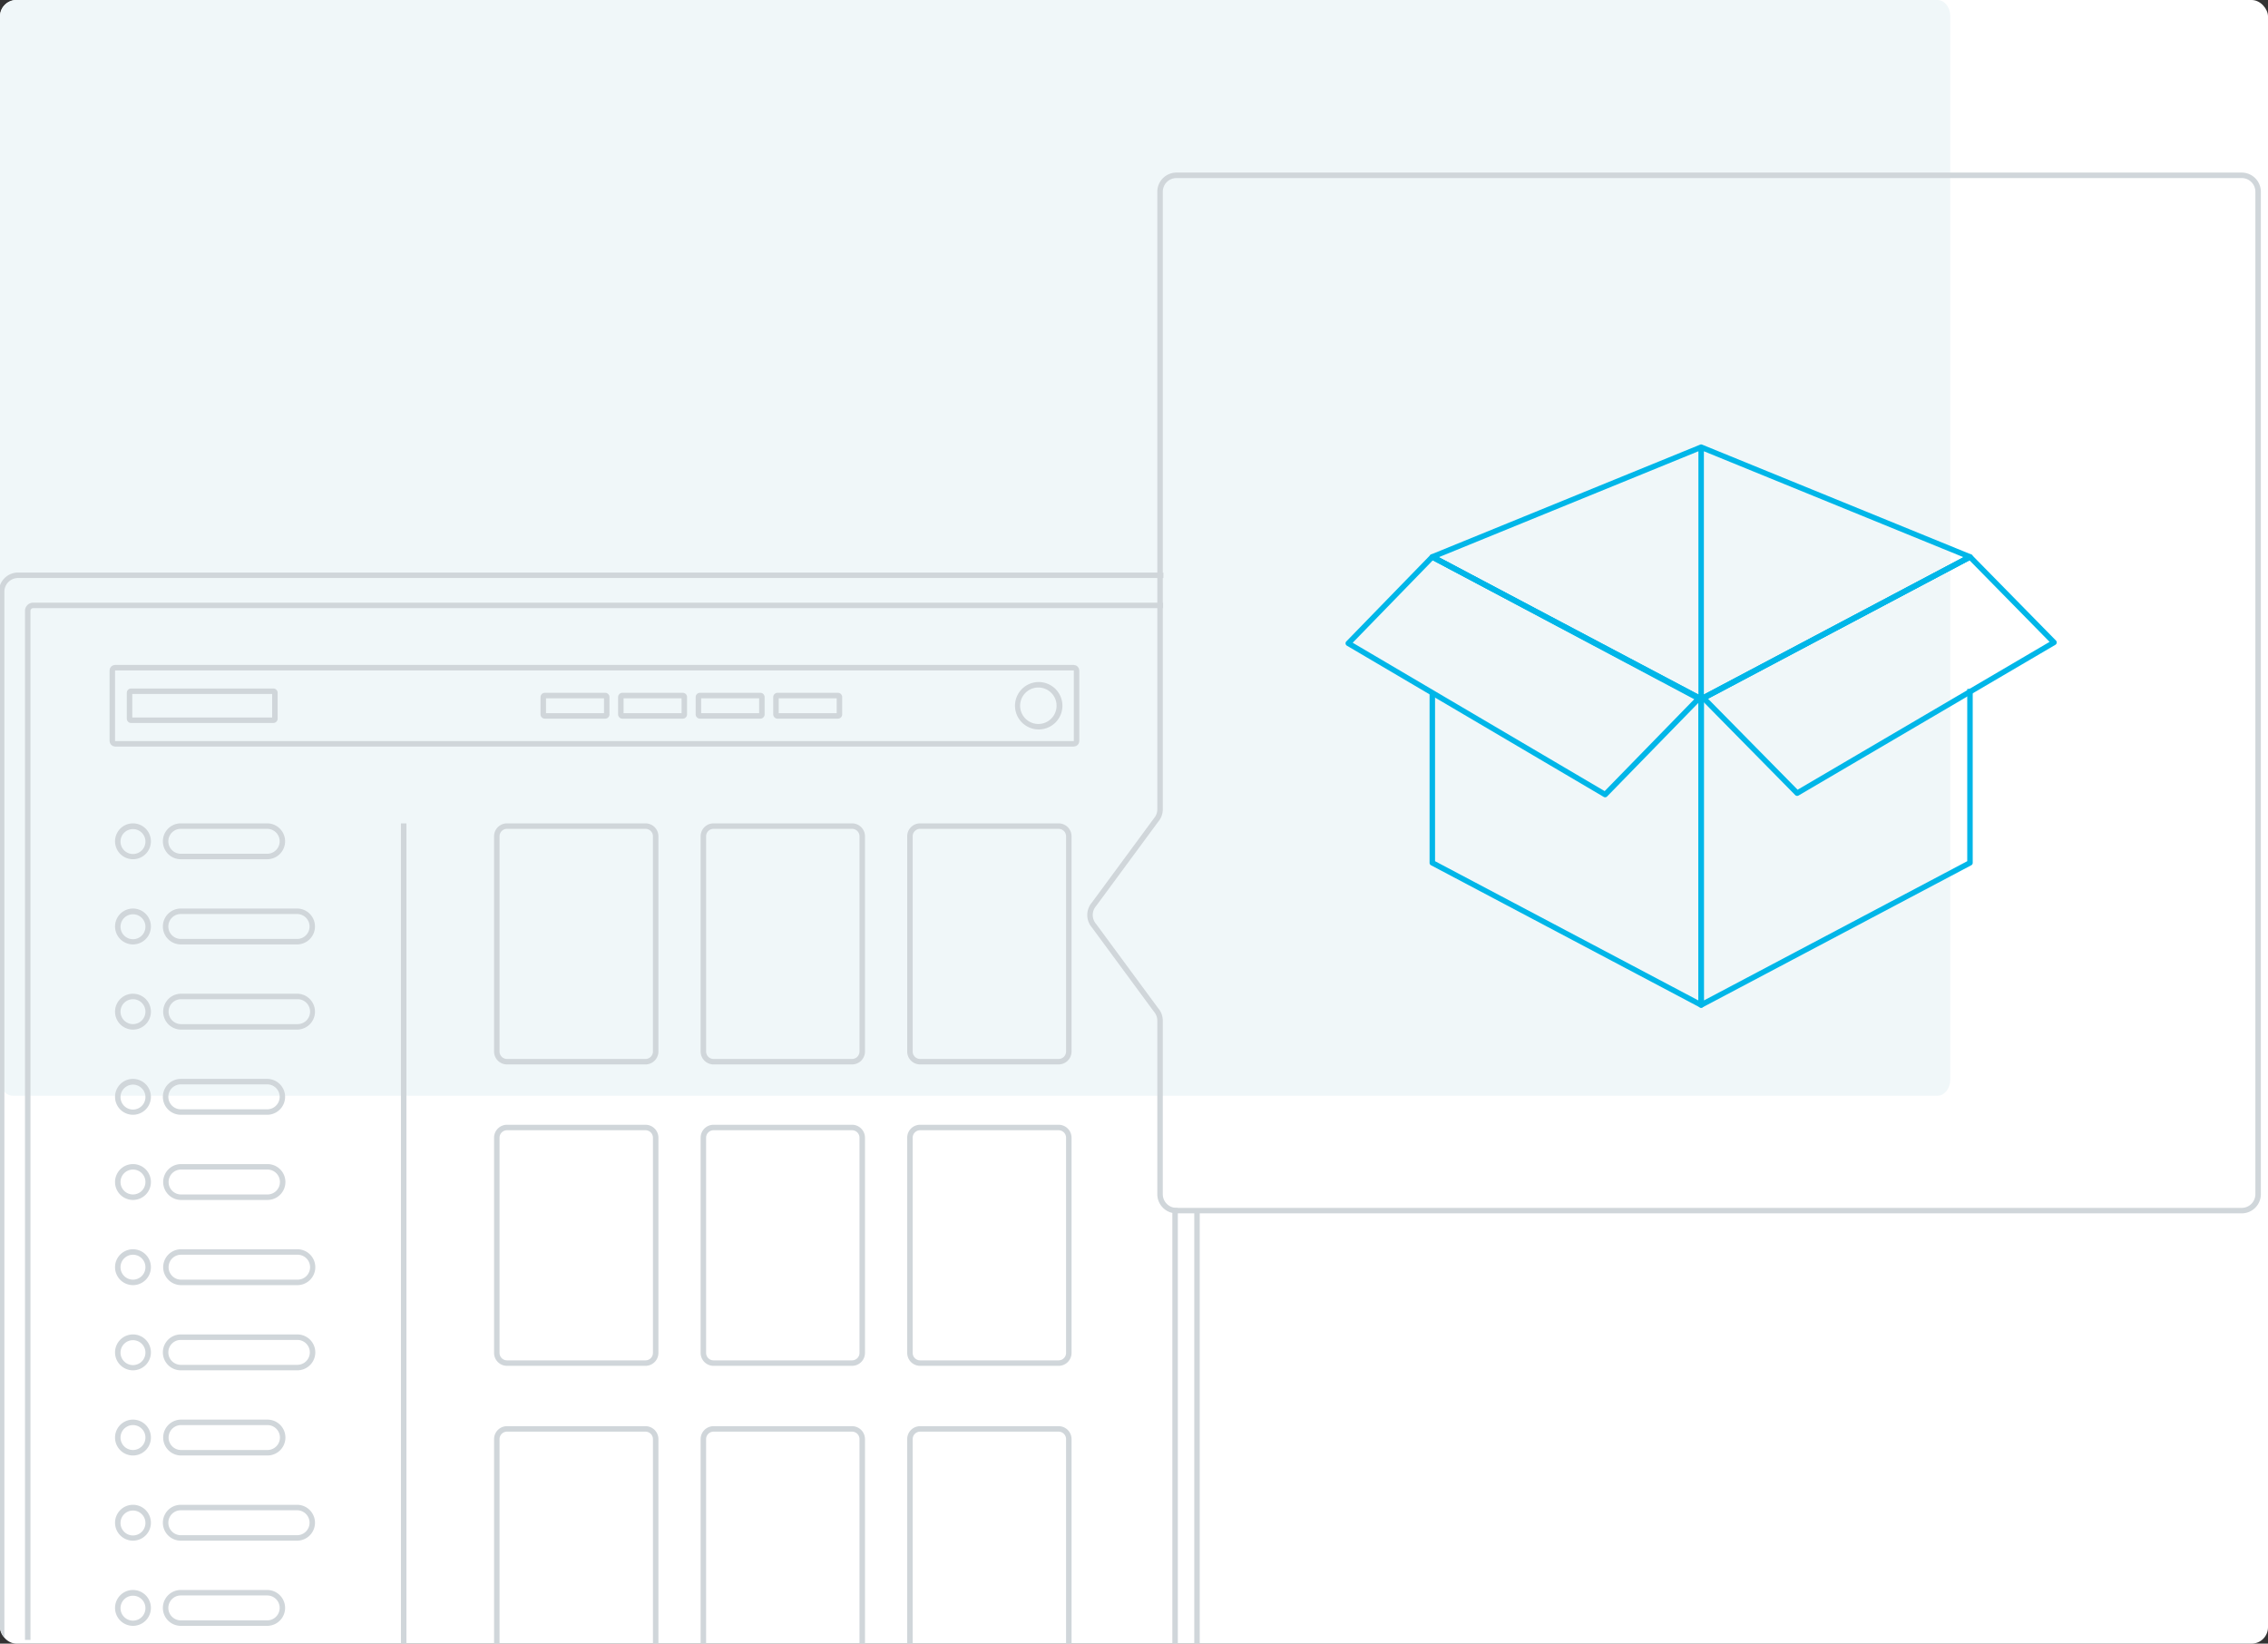
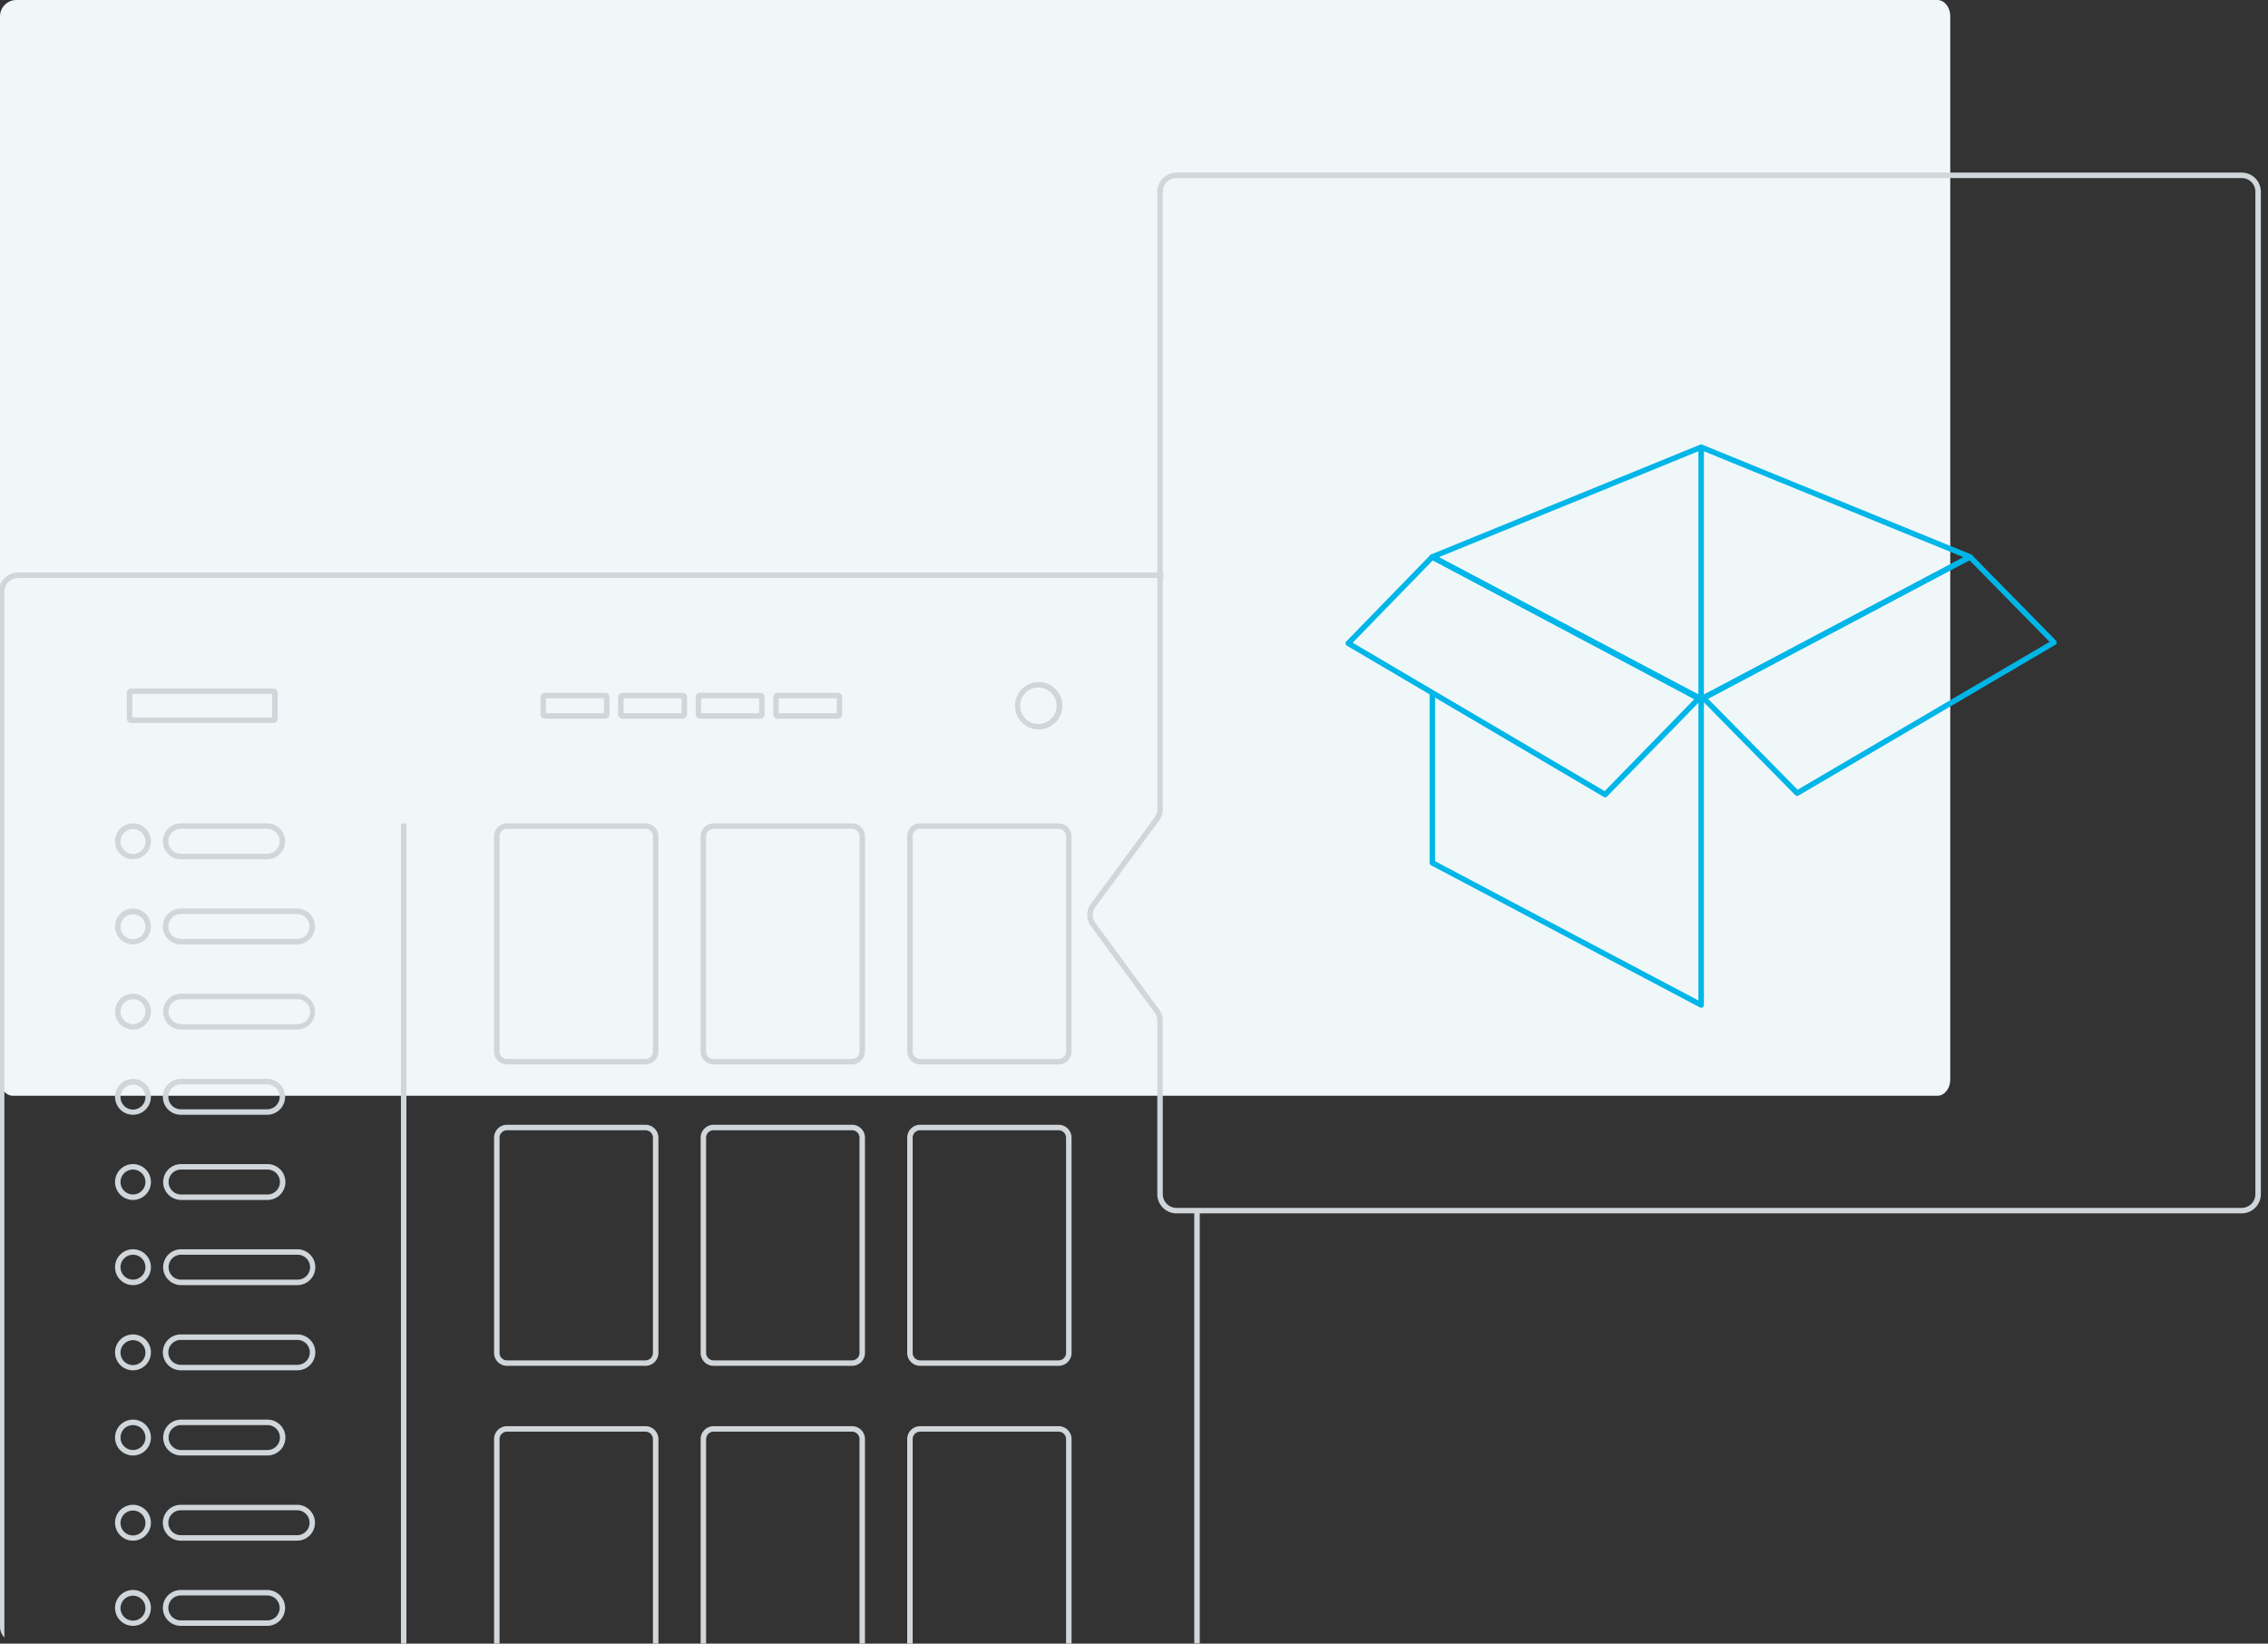
<svg xmlns="http://www.w3.org/2000/svg" width="414" height="300" viewBox="0 0 414 300" fill="none">
  <rect x="0" y="0" width="414" height="300" fill="#333333" stroke="none" />
  <g clip-path="url(#clip0_1376_23545)">
-     <rect width="414" height="300" rx="3" fill="#fff" />
    <path d="M0 2.941C0 1.317 1.056 0 2.358 0h351.284C354.944 0 356 1.317 356 2.941V197.06c0 1.624-1.056 2.941-2.358 2.941H2.358C1.056 200 0 198.683 0 197.059V2.941Z" fill="#F0F7F9" />
    <path fill-rule="evenodd" clip-rule="evenodd" d="M3.3 105.5A2.5 2.5 0 0 0 .8 108v191.962h-1V108a3.5 3.5 0 0 1 3.5-3.5h209.066v1H3.3ZM218 299.962v-79.29h1v79.29h-1Z" fill="#D0D6DA" />
-     <path fill-rule="evenodd" clip-rule="evenodd" d="M6.063 111a.5.5 0 0 0-.5.5v187.817h-1V111.5a1.5 1.5 0 0 1 1.5-1.5h206.246v1H6.063ZM214 300.317v-79.841h1v79.841h-1Z" fill="#D0D6DA" />
    <path fill-rule="evenodd" clip-rule="evenodd" d="M22 153.556a2.274 2.274 0 1 0 4.547 0 2.274 2.274 0 0 0-4.547 0Zm2.273-3.273a3.273 3.273 0 1 0 0 6.546 3.273 3.273 0 0 0 0-6.546ZM48.825 151.283H33.003a2.273 2.273 0 1 0 0 4.547h15.822a2.274 2.274 0 0 0 0-4.547Zm-15.822-1a3.273 3.273 0 1 0 0 6.547h15.822a3.274 3.274 0 0 0 0-6.547H33.003ZM22 169.103a2.274 2.274 0 1 0 4.547 0 2.274 2.274 0 0 0-4.547 0Zm2.273-3.273a3.273 3.273 0 1 0 0 6.546 3.273 3.273 0 0 0 0-6.546ZM54.281 166.83H33.003a2.273 2.273 0 1 0 0 4.547h21.278a2.274 2.274 0 0 0 0-4.547Zm-21.278-1a3.273 3.273 0 1 0 0 6.547h21.278a3.274 3.274 0 0 0 0-6.547H33.003ZM22 184.651a2.273 2.273 0 1 0 4.547-.001 2.273 2.273 0 0 0-4.547.001Zm2.273-3.274a3.274 3.274 0 1 0 .001 6.548 3.274 3.274 0 0 0 0-6.548ZM54.281 182.377H33.003a2.274 2.274 0 0 0 0 4.547h21.278a2.274 2.274 0 1 0 0-4.547Zm-21.278-1a3.274 3.274 0 0 0 0 6.547h21.278a3.274 3.274 0 0 0 0-6.547H33.003ZM22 200.197a2.274 2.274 0 1 0 4.547 0 2.274 2.274 0 0 0-4.547 0Zm2.273-3.273a3.273 3.273 0 1 0 0 6.546 3.273 3.273 0 0 0 0-6.546ZM48.825 197.924H33.003a2.273 2.273 0 1 0 0 4.547h15.822a2.274 2.274 0 0 0 0-4.547Zm-15.822-1a3.273 3.273 0 1 0 0 6.547h15.822a3.274 3.274 0 0 0 0-6.547H33.003ZM22 215.745a2.273 2.273 0 1 0 4.547-.001 2.273 2.273 0 0 0-4.547.001Zm2.273-3.274a3.274 3.274 0 1 0 .001 6.548 3.274 3.274 0 0 0 0-6.548ZM48.825 213.471H33.003a2.274 2.274 0 0 0 0 4.547h15.822a2.273 2.273 0 1 0 0-4.547Zm-15.822-1a3.274 3.274 0 0 0 0 6.547h15.822a3.273 3.273 0 1 0 0-6.547H33.003ZM22 231.292a2.273 2.273 0 1 0 4.547-.001 2.273 2.273 0 0 0-4.547.001Zm2.273-3.274a3.274 3.274 0 1 0 .001 6.548 3.274 3.274 0 0 0 0-6.548ZM54.281 229.018H33.003a2.274 2.274 0 0 0 0 4.547h21.278a2.274 2.274 0 1 0 0-4.547Zm-21.278-1a3.274 3.274 0 0 0 0 6.547h21.278a3.273 3.273 0 1 0 0-6.547H33.003ZM22 246.839a2.274 2.274 0 1 0 4.547 0 2.274 2.274 0 0 0-4.547 0Zm2.273-3.274a3.274 3.274 0 1 0 .001 6.548 3.274 3.274 0 0 0 0-6.548ZM54.281 244.565H33.003a2.274 2.274 0 0 0 0 4.548h21.278a2.274 2.274 0 0 0 0-4.548Zm-21.278-1a3.274 3.274 0 0 0 0 6.548h21.278a3.274 3.274 0 0 0 0-6.548H33.003ZM22 262.386a2.273 2.273 0 1 0 4.547-.001 2.273 2.273 0 0 0-4.547.001Zm2.273-3.274a3.274 3.274 0 1 0 .001 6.548 3.274 3.274 0 0 0 0-6.548ZM48.825 260.112H33.003a2.274 2.274 0 0 0 0 4.547h15.822a2.273 2.273 0 1 0 0-4.547Zm-15.822-1a3.274 3.274 0 0 0 0 6.547h15.822a3.273 3.273 0 1 0 0-6.547H33.003ZM22 277.933a2.274 2.274 0 1 0 4.547 0 2.274 2.274 0 0 0-4.547 0Zm2.273-3.273a3.273 3.273 0 1 0 0 6.546 3.273 3.273 0 0 0 0-6.546ZM54.281 275.66H33.003a2.273 2.273 0 1 0 0 4.547h21.278a2.274 2.274 0 0 0 0-4.547Zm-21.278-1a3.273 3.273 0 1 0 0 6.547h21.278a3.274 3.274 0 0 0 0-6.547H33.003ZM22 293.48a2.274 2.274 0 1 0 4.547 0 2.274 2.274 0 0 0-4.547 0Zm2.273-3.273a3.273 3.273 0 1 0 0 6.546 3.273 3.273 0 0 0 0-6.546ZM48.825 291.207H33.003a2.273 2.273 0 1 0 0 4.547h15.822a2.274 2.274 0 0 0 0-4.547Zm-15.822-1a3.273 3.273 0 1 0 0 6.547h15.822a3.274 3.274 0 0 0 0-6.547H33.003ZM73.187 300V150.283h1V300h-1ZM117.827 151.283h-25.28a1.36 1.36 0 0 0-1.36 1.36v39.28c0 .751.609 1.36 1.36 1.36h25.28a1.36 1.36 0 0 0 1.36-1.36v-39.28a1.36 1.36 0 0 0-1.36-1.36Zm-25.28-1a2.36 2.36 0 0 0-2.36 2.36v39.28a2.36 2.36 0 0 0 2.36 2.36h25.28a2.36 2.36 0 0 0 2.36-2.36v-39.28a2.36 2.36 0 0 0-2.36-2.36h-25.28ZM155.533 151.283h-25.28a1.36 1.36 0 0 0-1.36 1.36v39.28c0 .751.609 1.36 1.36 1.36h25.28a1.36 1.36 0 0 0 1.36-1.36v-39.28a1.36 1.36 0 0 0-1.36-1.36Zm-25.28-1a2.36 2.36 0 0 0-2.36 2.36v39.28a2.36 2.36 0 0 0 2.36 2.36h25.28a2.36 2.36 0 0 0 2.36-2.36v-39.28a2.36 2.36 0 0 0-2.36-2.36h-25.28ZM193.24 151.283h-25.28a1.36 1.36 0 0 0-1.36 1.36v39.28c0 .751.609 1.36 1.36 1.36h25.28a1.36 1.36 0 0 0 1.36-1.36v-39.28a1.36 1.36 0 0 0-1.36-1.36Zm-25.28-1a2.36 2.36 0 0 0-2.36 2.36v39.28a2.36 2.36 0 0 0 2.36 2.36h25.28a2.36 2.36 0 0 0 2.36-2.36v-39.28a2.36 2.36 0 0 0-2.36-2.36h-25.28ZM117.827 206.296h-25.28a1.36 1.36 0 0 0-1.36 1.36v39.28c0 .751.609 1.36 1.36 1.36h25.28a1.36 1.36 0 0 0 1.36-1.36v-39.28a1.36 1.36 0 0 0-1.36-1.36Zm-25.28-1a2.36 2.36 0 0 0-2.36 2.36v39.28a2.36 2.36 0 0 0 2.36 2.36h25.28a2.36 2.36 0 0 0 2.36-2.36v-39.28a2.36 2.36 0 0 0-2.36-2.36h-25.28ZM155.533 206.296h-25.28a1.36 1.36 0 0 0-1.36 1.36v39.28c0 .751.609 1.36 1.36 1.36h25.28a1.36 1.36 0 0 0 1.36-1.36v-39.28a1.36 1.36 0 0 0-1.36-1.36Zm-25.28-1a2.36 2.36 0 0 0-2.36 2.36v39.28a2.36 2.36 0 0 0 2.36 2.36h25.28a2.36 2.36 0 0 0 2.36-2.36v-39.28a2.36 2.36 0 0 0-2.36-2.36h-25.28ZM193.24 206.296h-25.28a1.36 1.36 0 0 0-1.36 1.36v39.28c0 .751.609 1.36 1.36 1.36h25.28a1.36 1.36 0 0 0 1.36-1.36v-39.28a1.36 1.36 0 0 0-1.36-1.36Zm-25.28-1a2.36 2.36 0 0 0-2.36 2.36v39.28a2.36 2.36 0 0 0 2.36 2.36h25.28a2.36 2.36 0 0 0 2.36-2.36v-39.28a2.36 2.36 0 0 0-2.36-2.36h-25.28ZM117.827 261.31h-25.28a1.36 1.36 0 0 0-1.36 1.36v39.28c0 .751.609 1.36 1.36 1.36h25.28a1.36 1.36 0 0 0 1.36-1.36v-39.28a1.36 1.36 0 0 0-1.36-1.36Zm-25.28-1a2.36 2.36 0 0 0-2.36 2.36v39.28a2.36 2.36 0 0 0 2.36 2.36h25.28a2.36 2.36 0 0 0 2.36-2.36v-39.28a2.36 2.36 0 0 0-2.36-2.36h-25.28ZM155.533 261.31h-25.28a1.36 1.36 0 0 0-1.36 1.36v39.28c0 .751.609 1.36 1.36 1.36h25.28a1.36 1.36 0 0 0 1.36-1.36v-39.28a1.36 1.36 0 0 0-1.36-1.36Zm-25.28-1a2.36 2.36 0 0 0-2.36 2.36v39.28a2.36 2.36 0 0 0 2.36 2.36h25.28a2.36 2.36 0 0 0 2.36-2.36v-39.28a2.36 2.36 0 0 0-2.36-2.36h-25.28ZM193.24 261.31h-25.28a1.36 1.36 0 0 0-1.36 1.36v39.28c0 .751.609 1.36 1.36 1.36h25.28a1.36 1.36 0 0 0 1.36-1.36v-39.28a1.36 1.36 0 0 0-1.36-1.36Zm-25.28-1a2.36 2.36 0 0 0-2.36 2.36v39.28a2.36 2.36 0 0 0 2.36 2.36h25.28a2.36 2.36 0 0 0 2.36-2.36v-39.28a2.36 2.36 0 0 0-2.36-2.36h-25.28ZM24.147 126.667v4.293H49.68v-4.293H24.147Zm-.214-1a.786.786 0 0 0-.786.786v4.72c0 .435.352.787.786.787h25.96a.787.787 0 0 0 .787-.787v-4.72a.786.786 0 0 0-.787-.786h-25.96ZM99.667 127.453v2.72h10.586v-2.72H99.667Zm-.214-1a.787.787 0 0 0-.786.787v3.146c0 .435.352.787.786.787h11.014a.786.786 0 0 0 .786-.787v-3.146a.786.786 0 0 0-.786-.787H99.453ZM113.827 127.453v2.72h10.586v-2.72h-10.586Zm-.214-1a.786.786 0 0 0-.786.787v3.146c0 .435.352.787.786.787h11.014a.786.786 0 0 0 .786-.787v-3.146a.786.786 0 0 0-.786-.787h-11.014ZM127.987 127.453v2.72h10.586v-2.72h-10.586Zm-.214-1a.786.786 0 0 0-.786.787v3.146c0 .435.352.787.786.787h11.014a.786.786 0 0 0 .786-.787v-3.146a.786.786 0 0 0-.786-.787h-11.014ZM142.147 127.453v2.72h10.586v-2.72h-10.586Zm-.214-1a.786.786 0 0 0-.786.787v3.146c0 .435.352.787.786.787h11.014a.786.786 0 0 0 .786-.787v-3.146a.786.786 0 0 0-.786-.787h-11.014ZM189.54 132.14a3.326 3.326 0 1 0 .001-6.653 3.326 3.326 0 0 0-.001 6.653Zm0 1a4.327 4.327 0 1 0 0-8.653 4.327 4.327 0 0 0 0 8.653Z" fill="#D0D6DA" />
-     <rect x="20.5" y="121.865" width="176.014" height="13.897" rx=".5" stroke="#D0D6DA" />
    <path fill-rule="evenodd" clip-rule="evenodd" d="M211.255 35a3.5 3.5 0 0 1 3.5-3.5h194.441a3.5 3.5 0 0 1 3.5 3.5v182.965a3.5 3.5 0 0 1-3.5 3.5H214.755a3.5 3.5 0 0 1-3.5-3.5v-31.669c0-.602-.217-1.183-.611-1.638l-11.318-15.359a3.5 3.5 0 0 1 0-4.585l11.318-15.359a2.501 2.501 0 0 0 .611-1.638V35Zm3.5-2.5a2.5 2.5 0 0 0-2.5 2.5v112.717c0 .843-.304 1.657-.855 2.293l-11.318 15.359a2.499 2.499 0 0 0 0 3.275l11.318 15.359c.551.636.855 1.45.855 2.293v31.669a2.5 2.5 0 0 0 2.5 2.5h194.441a2.5 2.5 0 0 0 2.5-2.5V35a2.5 2.5 0 0 0-2.5-2.5H214.755Z" fill="#D0D6DA" />
    <path fill-rule="evenodd" clip-rule="evenodd" d="m310.027 127.893-48.807-25.806.467-.884 49.074 25.947a.5.5 0 0 1 .266.442v55.842a.5.5 0 0 1-.734.442l-49.073-25.947a.5.5 0 0 1-.266-.442v-31.303h1v31.002l48.073 25.418v-54.711Z" fill="#00B6E8" />
    <path fill-rule="evenodd" clip-rule="evenodd" d="M360.099 101.62a.5.5 0 0 1-.265.467l-49.073 25.946a.497.497 0 0 1-.468 0l-49.073-25.946a.501.501 0 0 1 .045-.905l49.073-20.024a.5.5 0 0 1 .378 0l49.073 20.024c.18.073.301.244.31.438Zm-1.679.083-47.393-19.338v44.396l47.393-25.058Zm-48.393 25.058V82.365l-47.393 19.338 47.393 25.058Z" fill="#00B6E8" />
-     <path fill-rule="evenodd" clip-rule="evenodd" d="m311.027 127.893 48.807-25.806-.468-.884-49.073 25.947a.499.499 0 0 0-.266.442v55.842a.5.5 0 0 0 .734.442l49.073-25.947a.502.502 0 0 0 .266-.442v-31.741h-1v31.44l-48.073 25.418v-54.711Z" fill="#00B6E8" />
    <path fill-rule="evenodd" clip-rule="evenodd" d="M261.095 101.299a.5.5 0 0 1 .593-.093l48.635 25.851a.502.502 0 0 1 .124.791l-17.088 17.526a.5.5 0 0 1-.612.081l-46.882-27.603a.5.5 0 0 1-.105-.78l15.335-15.773Zm.456.966-14.63 15.048 45.995 27.082 16.349-16.768-47.714-25.362Z" fill="#00B6E8" />
    <path fill-rule="evenodd" clip-rule="evenodd" d="M359.957 101.297a.5.5 0 0 0-.591-.091l-48.635 25.772a.5.5 0 0 0-.122.793l17.088 17.349a.5.5 0 0 0 .609.08l46.882-27.507a.5.5 0 0 0 .104-.782l-15.335-15.614Zm-.452.967 14.625 14.891-45.994 26.986-16.344-16.593 47.713-25.284Z" fill="#00B6E8" />
  </g>
  <defs>
    <clipPath id="clip0_1376_23545">
      <rect width="414" height="300" rx="3" fill="#fff" />
    </clipPath>
  </defs>
</svg>